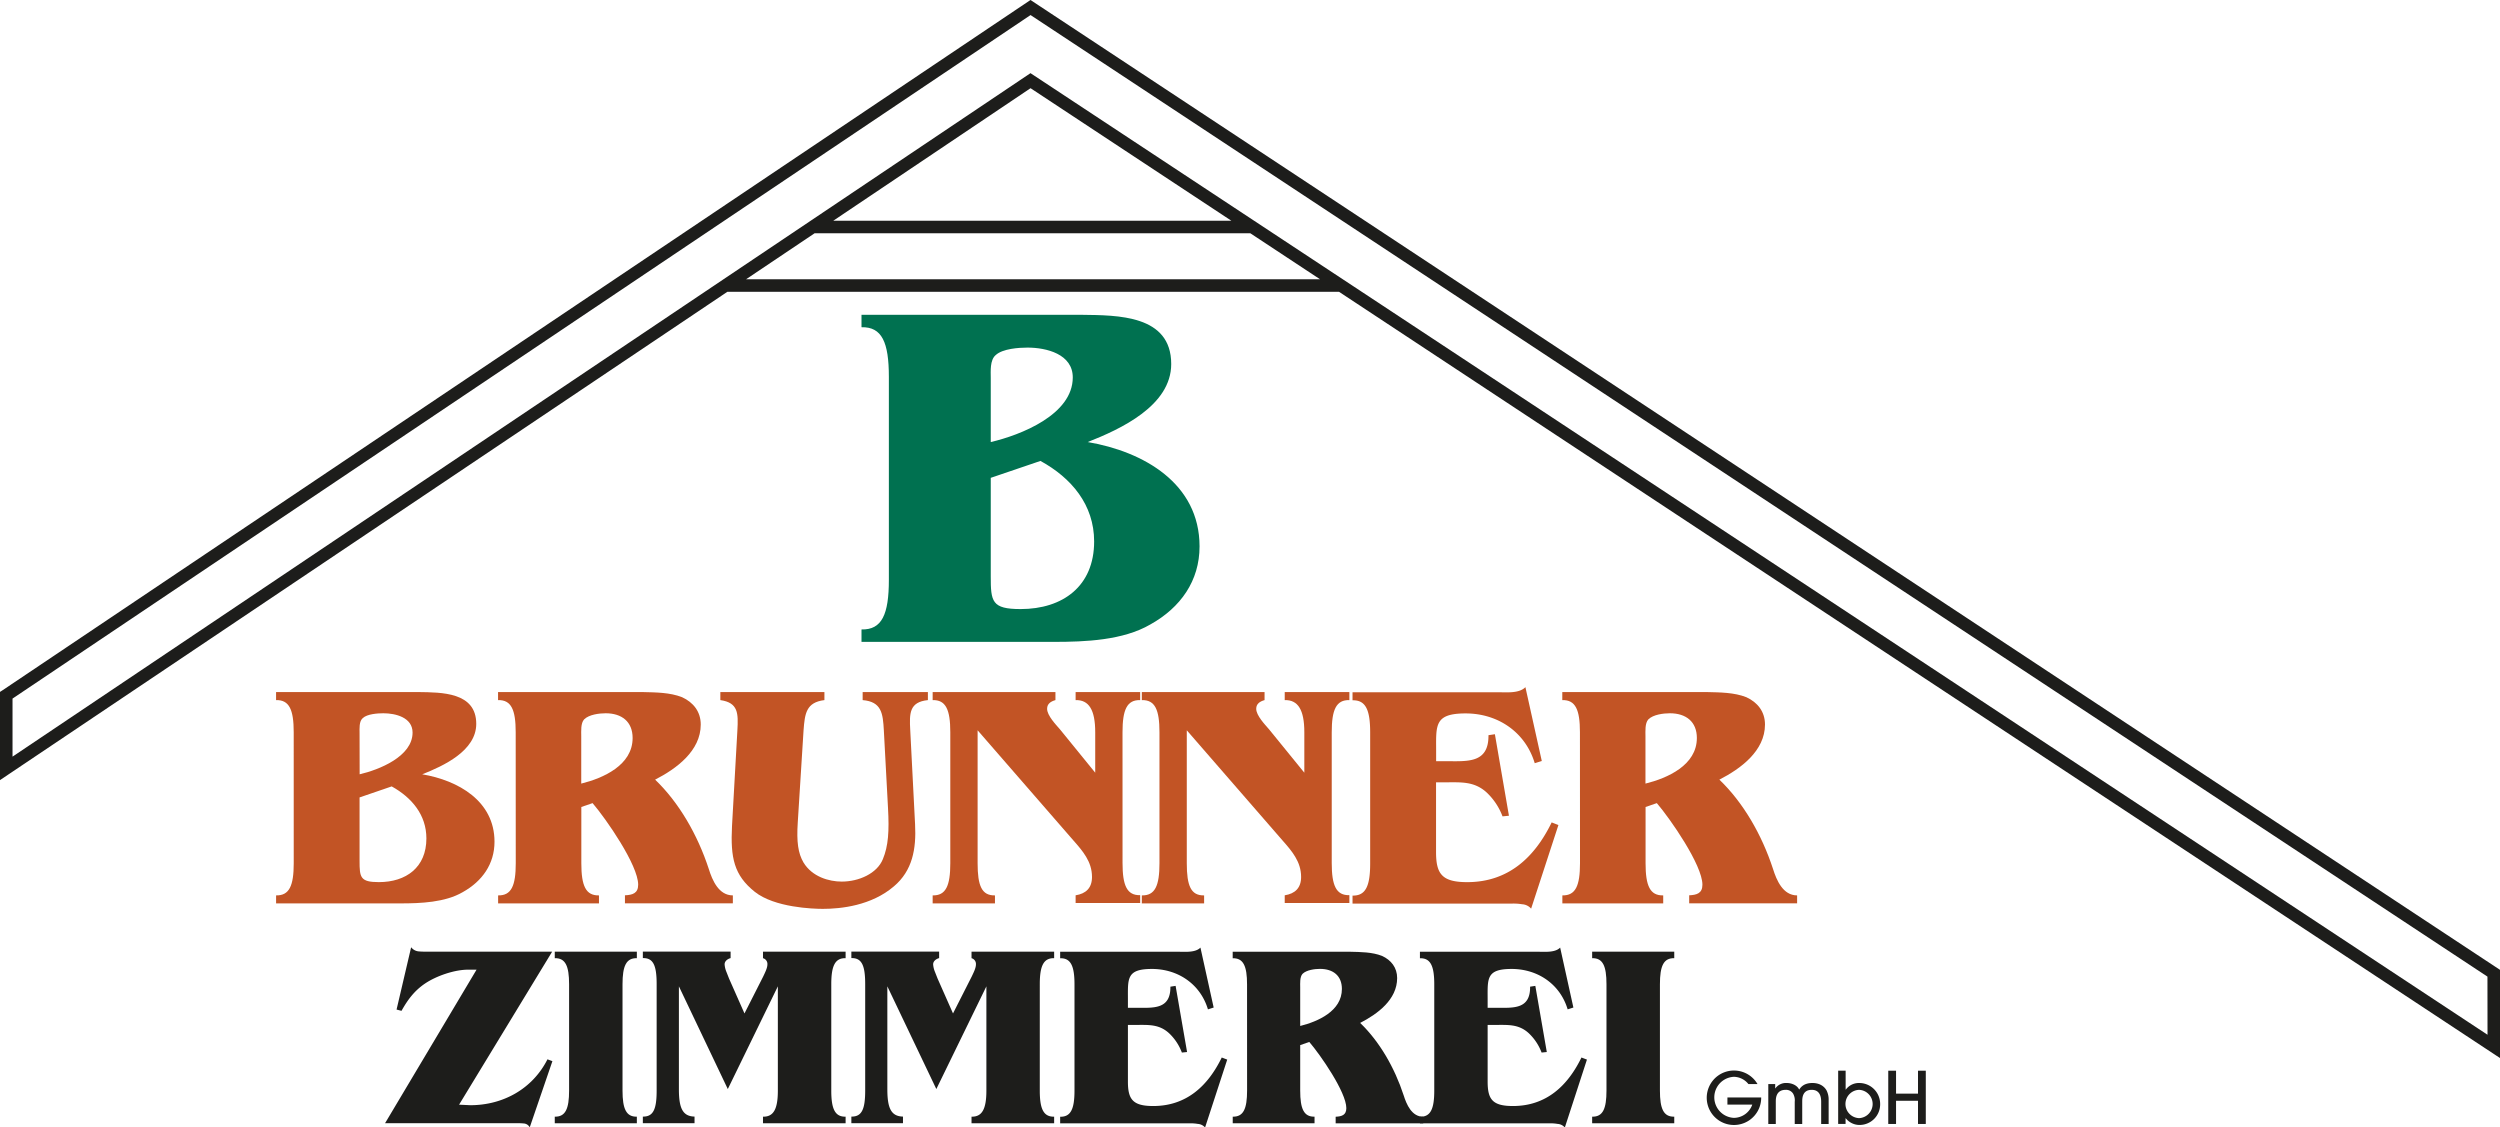
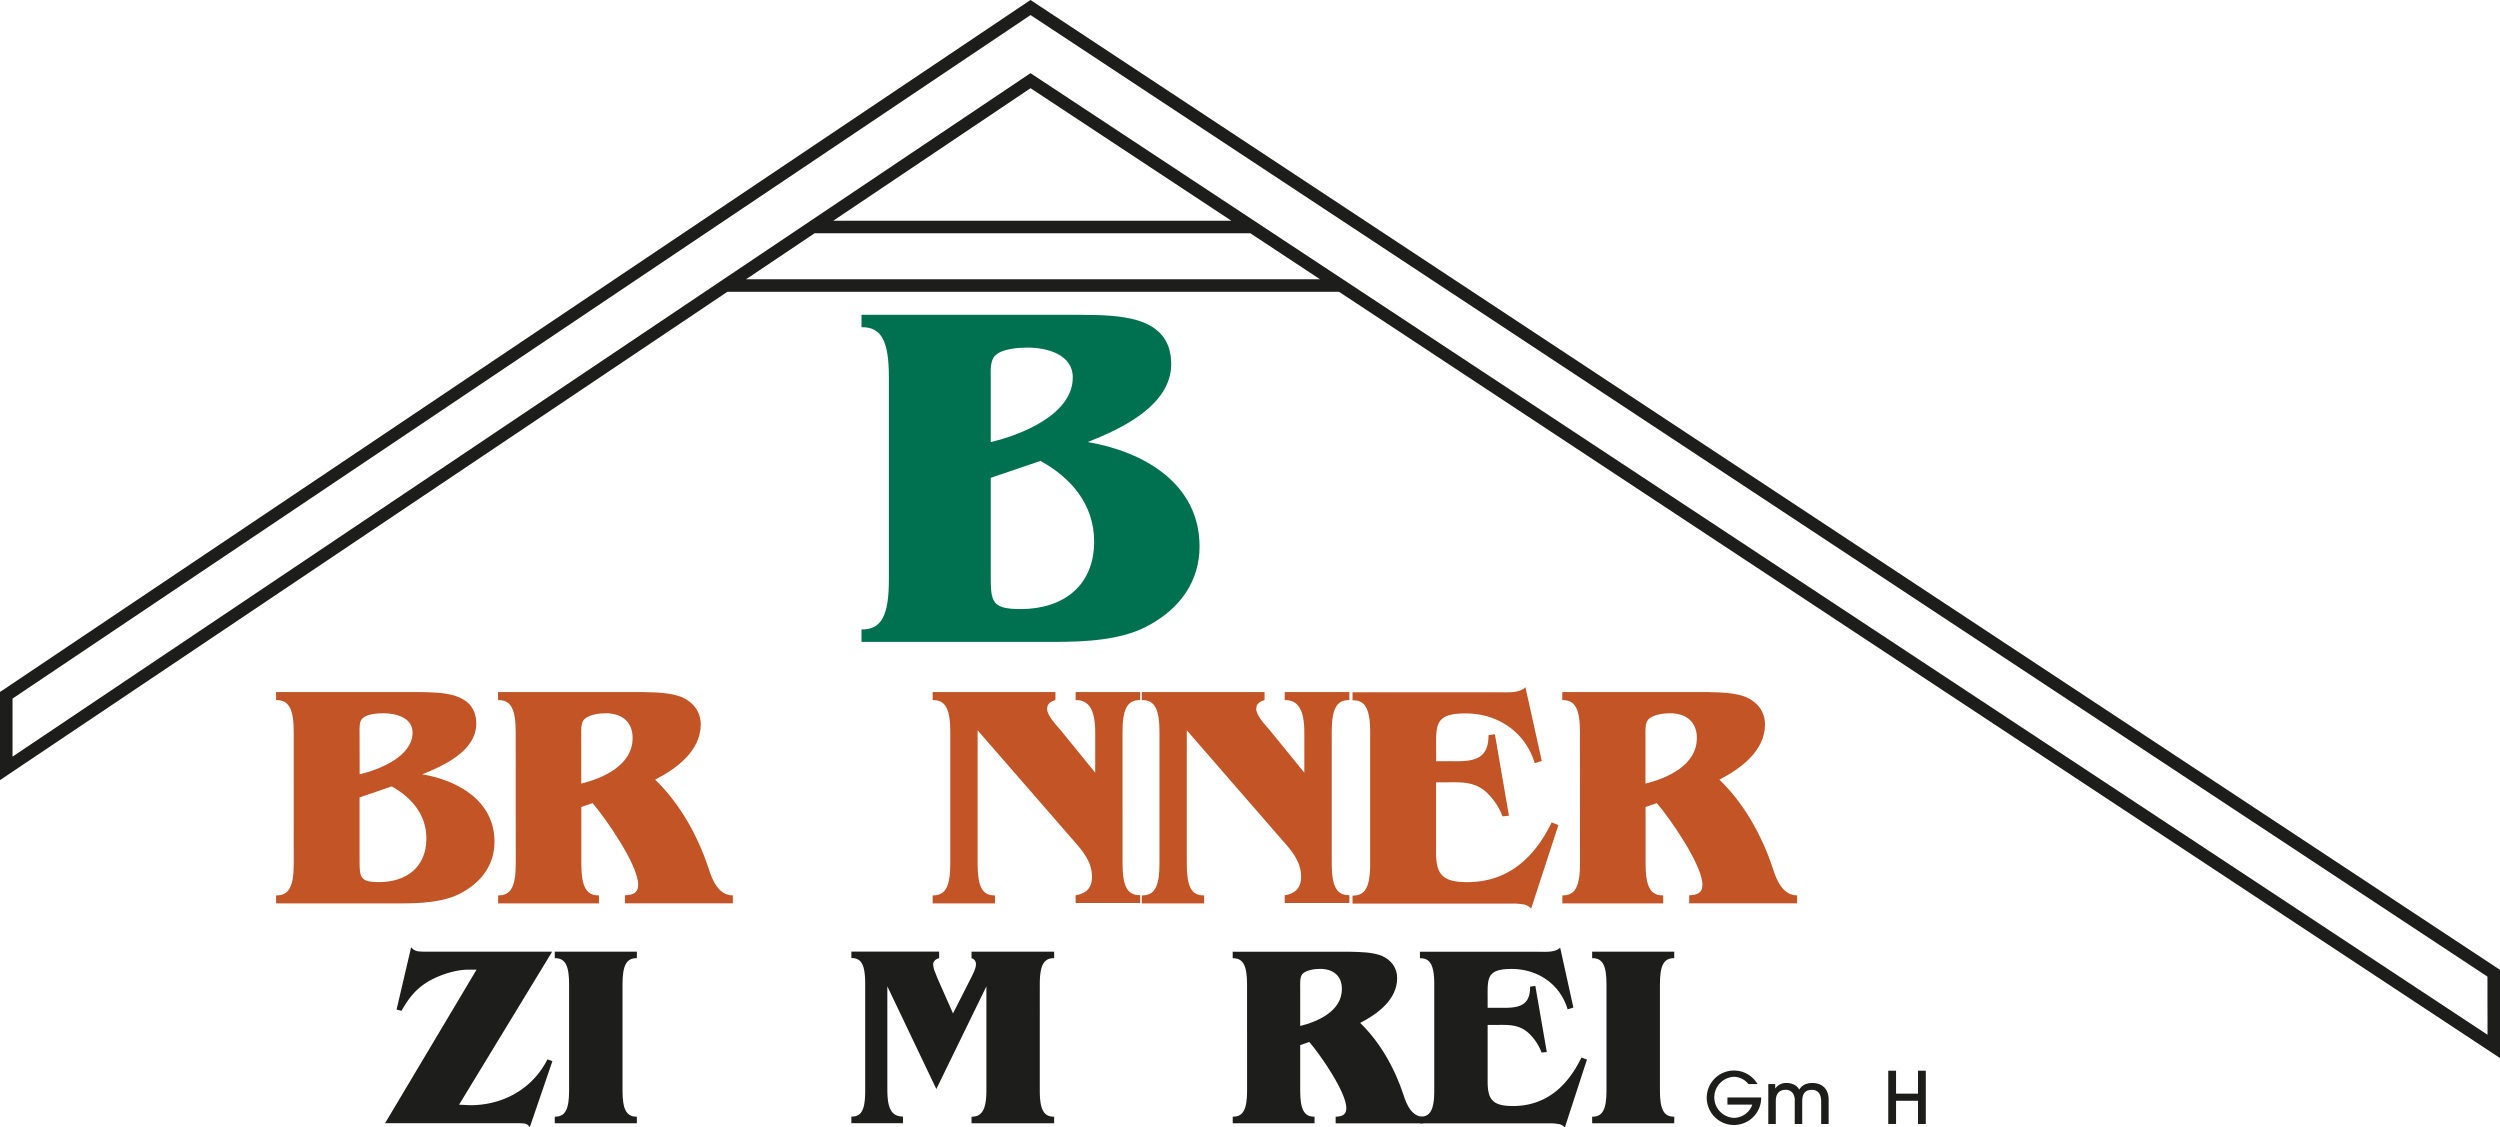
<svg xmlns="http://www.w3.org/2000/svg" viewBox="0 0 1133.86 511.3">
  <defs>
    <style>.cls-1{fill:#1d1d1b;}.cls-2{fill:#c25425;}.cls-3{fill:#007150;}</style>
  </defs>
  <g id="Ebene_2" data-name="Ebene 2">
    <g id="Ebene_1-2" data-name="Ebene 1">
      <path class="cls-1" d="M250.54,481.28l-2.24-.83c-6.74,13.36-20.1,20.81-35,20.81l-5.09-.24,42.21-69.39H194.16c-1.3,0-2.72,0-4.14-.12a4.84,4.84,0,0,1-3.55-1.89l-6.61,28.26,2.24.58c2.84-5.08,5.91-9.22,10.88-12.52s13.12-6.15,19.26-6.15h3.9l-41.49,69.62h59.23c1.06,0,2.36,0,3.54.12a3.33,3.33,0,0,1,2.84,1.77Z" />
      <path class="cls-1" d="M282.34,446.4c0-8.28,1.66-11.94,6.5-11.82v-2.95H251.61v2.95c4.84-.12,6.5,3.54,6.5,11.82v48.24c0,8.27-1.66,11.93-6.5,11.82v3h37.23v-3c-4.84.11-6.5-3.55-6.5-11.82Z" />
-       <path class="cls-1" d="M330.09,493.93l22.7-46.58v47.29c0,8.27-1.89,11.93-6.74,11.82v3h37.47v-3c-4.84.11-6.5-3.55-6.5-11.82V446.4c0-8.27,1.66-11.94,6.5-11.82v-2.95H346.05v2.95a2.72,2.72,0,0,1,2,2.84c0,1.66-1.18,3.9-1.89,5.44l-8.51,16.78-7-15.83-1.18-3a11,11,0,0,1-.83-3.43c0-1.53,1.42-2.48,2.72-2.84v-2.95H291.56v2.95c4.85-.12,6.26,3.55,6.26,11.82v48.24c0,8.27-1.41,11.93-6.26,11.82v3H315v-3c-5.43-.12-7.09-3.91-7.09-12.42V447.35Z" />
      <path class="cls-1" d="M424.67,493.93l22.7-46.58v47.29c0,8.27-1.9,11.93-6.74,11.82v3H478.1v-3c-4.84.11-6.51-3.55-6.51-11.82V446.4c0-8.27,1.67-11.94,6.51-11.82v-2.95H440.63v2.95a2.72,2.72,0,0,1,2,2.84c0,1.66-1.17,3.9-1.89,5.44l-8.51,16.78-7-15.83-1.18-3a11,11,0,0,1-.83-3.43c0-1.53,1.42-2.48,2.72-2.84v-2.95H386.13v2.95c4.85-.12,6.27,3.55,6.27,11.82v48.24c0,8.27-1.42,11.93-6.27,11.82v3h23.41v-3c-5.44-.12-7.09-3.91-7.09-12.42V447.35Z" />
-       <path class="cls-1" d="M556.6,480.57l-2.48-.94c-6.27,12.88-16,22-31.09,22-9.34,0-11.47-3.08-11.47-11.11V464.85h3.19c5.91,0,10.88-.48,15.49,3.78a23.19,23.19,0,0,1,5.79,8.75l2.36-.24-5.2-30-2.36.36c.11,10.41-7.69,9.58-15.49,9.58h-3.78v-3.79c0-9.45-.71-13.83,10.87-13.83,11.82,0,22,6.86,25.42,18.33l2.6-.83-6-27.19c-2.24,2.36-7,1.89-9.93,1.89H480.83v2.95c4.84-.12,6.5,3.55,6.5,11.82v48.24c0,8.26-1.66,11.93-6.5,11.82v3h58.63a18.68,18.68,0,0,1,3.78.25,4.71,4.71,0,0,1,3.31,1.64Z" />
      <path class="cls-1" d="M608.61,448.53c0,10.05-10.87,14.78-18.91,16.79V447.83c0-1.78-.24-4.73,1.06-6.15,1.78-1.77,5.56-2.25,7.92-2.25,5.91,0,9.93,3.07,9.93,9.1m-43,46.11c0,8.27-1.66,11.93-6.51,11.82v3H596.2v-3c-4.85.11-6.5-3.55-6.5-11.82V474l4.13-1.42c5,5.79,16.79,22.81,16.79,30,0,3.2-2.12,3.79-4.84,3.91v3H645.5v-3c-5.21,0-7.57-5.56-8.87-9.69-4.14-12.65-11-24.47-19.74-32.86,7.8-4,16.78-10.53,16.78-20.34,0-4.73-2.71-8.16-6.85-10.05-4.49-1.77-9.7-1.77-14.55-1.89H559.08v2.95c4.85-.12,6.51,3.55,6.51,11.82Z" />
      <path class="cls-1" d="M719.75,480.57l-2.49-.94c-6.26,12.88-16,22-31.08,22-9.35,0-11.47-3.08-11.47-11.11V464.85h3.19c5.9,0,10.88-.48,15.48,3.78a23.34,23.34,0,0,1,5.8,8.75l2.36-.24-5.2-30-2.37.36c.13,10.41-7.68,9.58-15.48,9.58h-3.78v-3.79c0-9.45-.71-13.83,10.87-13.83,11.82,0,22,6.86,25.42,18.33l2.6-.83-6-27.19c-2.25,2.36-7,1.89-9.93,1.89H644v2.95c4.85-.12,6.5,3.55,6.5,11.82v48.24c0,8.26-1.65,11.93-6.5,11.82v3h58.64a18.68,18.68,0,0,1,3.78.25,4.68,4.68,0,0,1,3.3,1.64Z" />
      <path class="cls-1" d="M752.85,446.4c0-8.28,1.65-11.94,6.5-11.82v-2.95H722.11v2.95c4.85-.12,6.5,3.54,6.5,11.82v48.24c0,8.27-1.65,11.93-6.5,11.82v3h37.24v-3c-4.85.11-6.5-3.55-6.5-11.82Z" />
      <path class="cls-2" d="M163.08,361.67l14.57-5c9,5,15.74,12.82,15.74,23.6,0,13.11-9.18,19.81-21.57,19.81-8.45,0-8.74-2.18-8.74-9.61Zm0-29.29c0-1.89-.28-5.24,1.46-6.69,2-1.9,6.85-2.19,9.33-2.19,5.53,0,13.25,1.89,13.25,8.74,0,10.93-15.3,16.9-24,18.94Zm-29.86,59.15c0,10.2-2,14.71-8,14.57v3.63h56.37c9.18,0,20.26-.43,28.26-5.09,8.89-4.95,14.43-12.82,14.43-22.87,0-18.5-16.46-27.82-32.78-30.59C201.1,347.39,216,340.54,216,328.3c0-14.42-15.73-14.27-26.22-14.42H125.21v3.65c6-.15,8,4.37,8,14.57Z" />
      <path class="cls-2" d="M286.92,334.71c0,12.39-13.4,18.22-23.3,20.69V333.84c0-2.18-.3-5.82,1.31-7.57,2.19-2.19,6.85-2.77,9.76-2.77,7.28,0,12.23,3.79,12.23,11.21m-53,56.82c0,10.2-2,14.71-8,14.57v3.63h45.74V406.1c-6,.14-8-4.37-8-14.57V366l5.1-1.75c6.12,7.14,20.68,28.11,20.68,37,0,3.94-2.62,4.66-6,4.81v3.63h48.94V406.1c-6.41,0-9.32-6.85-10.92-12-5.1-15.59-13.55-30.16-24.33-40.5,9.62-4.94,20.69-13,20.69-25,0-5.83-3.36-10.05-8.46-12.39-5.53-2.18-11.94-2.18-17.91-2.33H225.89v3.65c6-.15,8,4.37,8,14.57Z" />
-       <path class="cls-2" d="M326.71,317.53c8.16,1.16,8.16,6,7.73,13.69L332,374.63c-.73,14.42.87,22.29,10.34,29.86,9,7.14,26.37,7.72,30.88,7.72,8.16,0,22-1.46,32.19-10.2,8.46-7.13,10.2-17,9.62-28.12l-2.19-42.67c-.43-7.72-.43-12.82,8-13.69v-3.65H391.25v3.65c8.59.72,9.18,6,9.61,13.69l1.89,35.25c.59,10.5.15,17.19-2.32,23.17-2.63,6.55-10.93,10.2-18.66,10.2-5.82,0-13.4-2.19-17.32-8.61-2.48-4.22-3.21-9.32-2.63-18.2l2.63-41.81c.57-7.57,1.16-12.68,9.46-13.69v-3.65h-47.2Z" />
      <path class="cls-2" d="M509.11,332.1c0-10.2,2-14.72,8-14.57v-3.65H487.84v3.65c6-.15,8.89,4.37,8.89,14.57v18.35l-16-19.67c-1.89-2.18-5.82-6.26-5.82-9.31,0-2.34,1.74-3.36,3.78-3.94v-3.65H423v3.65c6-.15,8,4.37,8,14.57v59.43c0,10.2-2,14.71-8,14.57v3.63h28.26V406.1c-6,.14-7.87-4.37-7.87-14.57V331.22L486.68,381c4.37,4.95,8.59,9.76,8.59,16.75,0,5-2.77,7.57-7.43,8.31v3.5h29.28V406c-6,.15-8-4.37-8-14.57Z" />
      <path class="cls-2" d="M604,332.1c0-10.2,2-14.72,8-14.57v-3.65H582.68v3.65c6-.15,8.89,4.37,8.89,14.57v18.35l-16-19.67c-1.88-2.18-5.82-6.26-5.82-9.31,0-2.34,1.75-3.36,3.78-3.94v-3.65H517.87v3.65c6-.15,8,4.37,8,14.57v59.43c0,10.2-2,14.71-8,14.57v3.63h28.25V406.1c-6,.14-7.86-4.37-7.86-14.57V331.22L581.52,381c4.37,4.95,8.59,9.76,8.59,16.75,0,5-2.77,7.57-7.43,8.31v3.5H612V406c-6,.15-8-4.37-8-14.57Z" />
      <path class="cls-2" d="M706.81,374.19,703.75,373c-7.72,15.88-19.67,27.09-38.32,27.09-11.5,0-14.12-3.78-14.12-13.69V354.82h3.93c7.28,0,13.39-.59,19.08,4.66a28.71,28.71,0,0,1,7.14,10.78l2.91-.29L678,333l-2.91.44c.14,12.82-9.47,11.8-19.08,11.8h-4.66v-4.67c0-11.65-.88-17,13.4-17,14.57,0,27.09,8.45,31.32,22.58l3.2-1-7.43-33.5c-2.76,2.91-8.59,2.32-12.24,2.32H613.43v3.65c6-.15,8,4.37,8,14.57v59.43c0,10.2-2,14.71-8,14.57v3.63h72.25a23.57,23.57,0,0,1,4.66.3,5.79,5.79,0,0,1,4.09,2Z" />
      <path class="cls-2" d="M769.6,334.71c0,12.39-13.4,18.22-23.31,20.69V333.84c0-2.18-.29-5.82,1.31-7.57,2.19-2.19,6.84-2.77,9.76-2.77,7.28,0,12.24,3.79,12.24,11.21m-53,56.82c0,10.2-2,14.71-8,14.57v3.63h45.74V406.1c-6,.14-8-4.37-8-14.57V366l5.1-1.75c6.12,7.14,20.68,28.11,20.68,37,0,3.94-2.62,4.66-6,4.81v3.63h48.95V406.1c-6.41,0-9.32-6.85-10.93-12-5.09-15.59-13.54-30.16-24.33-40.5,9.62-4.94,20.69-13,20.69-25,0-5.83-3.35-10.05-8.45-12.39-5.53-2.18-11.94-2.18-17.92-2.33H708.57v3.65c6-.15,8,4.37,8,14.57Z" />
      <path class="cls-3" d="M449.35,216.72l22.54-7.67c14,7.67,24.35,19.84,24.35,36.53,0,20.29-14.2,30.66-33.36,30.66-13.08,0-13.53-3.38-13.53-14.88Zm0-45.31c0-2.93-.45-8.12,2.25-10.37,3.16-2.93,10.6-3.39,14.43-3.39,8.57,0,20.52,2.94,20.52,13.53,0,16.91-23.67,26.15-37.2,29.31Zm-46.21,91.53c0,15.77-3.16,22.77-12.41,22.54v5.64H478c14.2,0,31.34-.68,43.73-7.9,13.76-7.66,22.32-19.83,22.32-35.39,0-28.63-25.47-43.05-50.72-47.34,14.88-5.86,37.87-16.46,37.87-35.39,0-22.32-24.34-22.1-40.58-22.32H390.73v5.63c9.25-.22,12.41,6.77,12.41,22.55Z" />
      <polygon class="cls-1" points="869.9 485.61 869.9 496.01 859.94 496.01 859.94 485.61 856.41 485.61 856.41 509.77 859.94 509.77 859.94 499.25 869.9 499.25 869.9 509.77 873.43 509.77 873.43 485.61 869.9 485.61" />
      <path class="cls-1" d="M467.37,0,1.26,313,0,313.81v40L329.88,132.35H607.31l526.55,347.52v-40Zm-129,126.66,31.08-20.86H567.08l31.61,20.86Zm39.54-26.54L467.4,40l91.07,60.11Zm750.29,369.19L467.37,33.18,5.68,343.17V316.84L467.4,6.83l660.77,436.11Z" />
      <path class="cls-1" d="M783.46,501h11.27a8.9,8.9,0,0,1-8.33,6,9.32,9.32,0,0,1,0-18.62,8.61,8.61,0,0,1,6.59,3.3h4.12a12.35,12.35,0,1,0,1.67,6.07H783.46Z" />
      <path class="cls-1" d="M822,491.19c-4.05,0-5.39,2.12-6,3-.91-2-3.43-3-5.61-3a5.91,5.91,0,0,0-5.19,2.44h-.07v-1.95H802v18.09h3.4V499.68c0-1.34,0-5.39,4.47-5.39a3.78,3.78,0,0,1,3.37,1.7,6.17,6.17,0,0,1,.75,3.72v10.06h3.4V499.68c0-1.51,0-5.39,4.31-5.39,4.08,0,4.28,3.88,4.28,5.42v10.06h3.39V498.86a9,9,0,0,0-1-4.4C827.16,492.43,825,491.19,822,491.19Z" />
-       <path class="cls-1" d="M843.35,491.19a7.36,7.36,0,0,0-6.2,3h-.07v-8.59h-3.39v24.16h3.36v-2.6h.07a7.94,7.94,0,0,0,6.3,3.06,9.34,9.34,0,0,0,9.31-9.51A9.49,9.49,0,0,0,843.35,491.19Zm-.19,15.93a6.42,6.42,0,0,1,0-12.83,6.42,6.42,0,0,1,0,12.83Z" />
    </g>
  </g>
</svg>